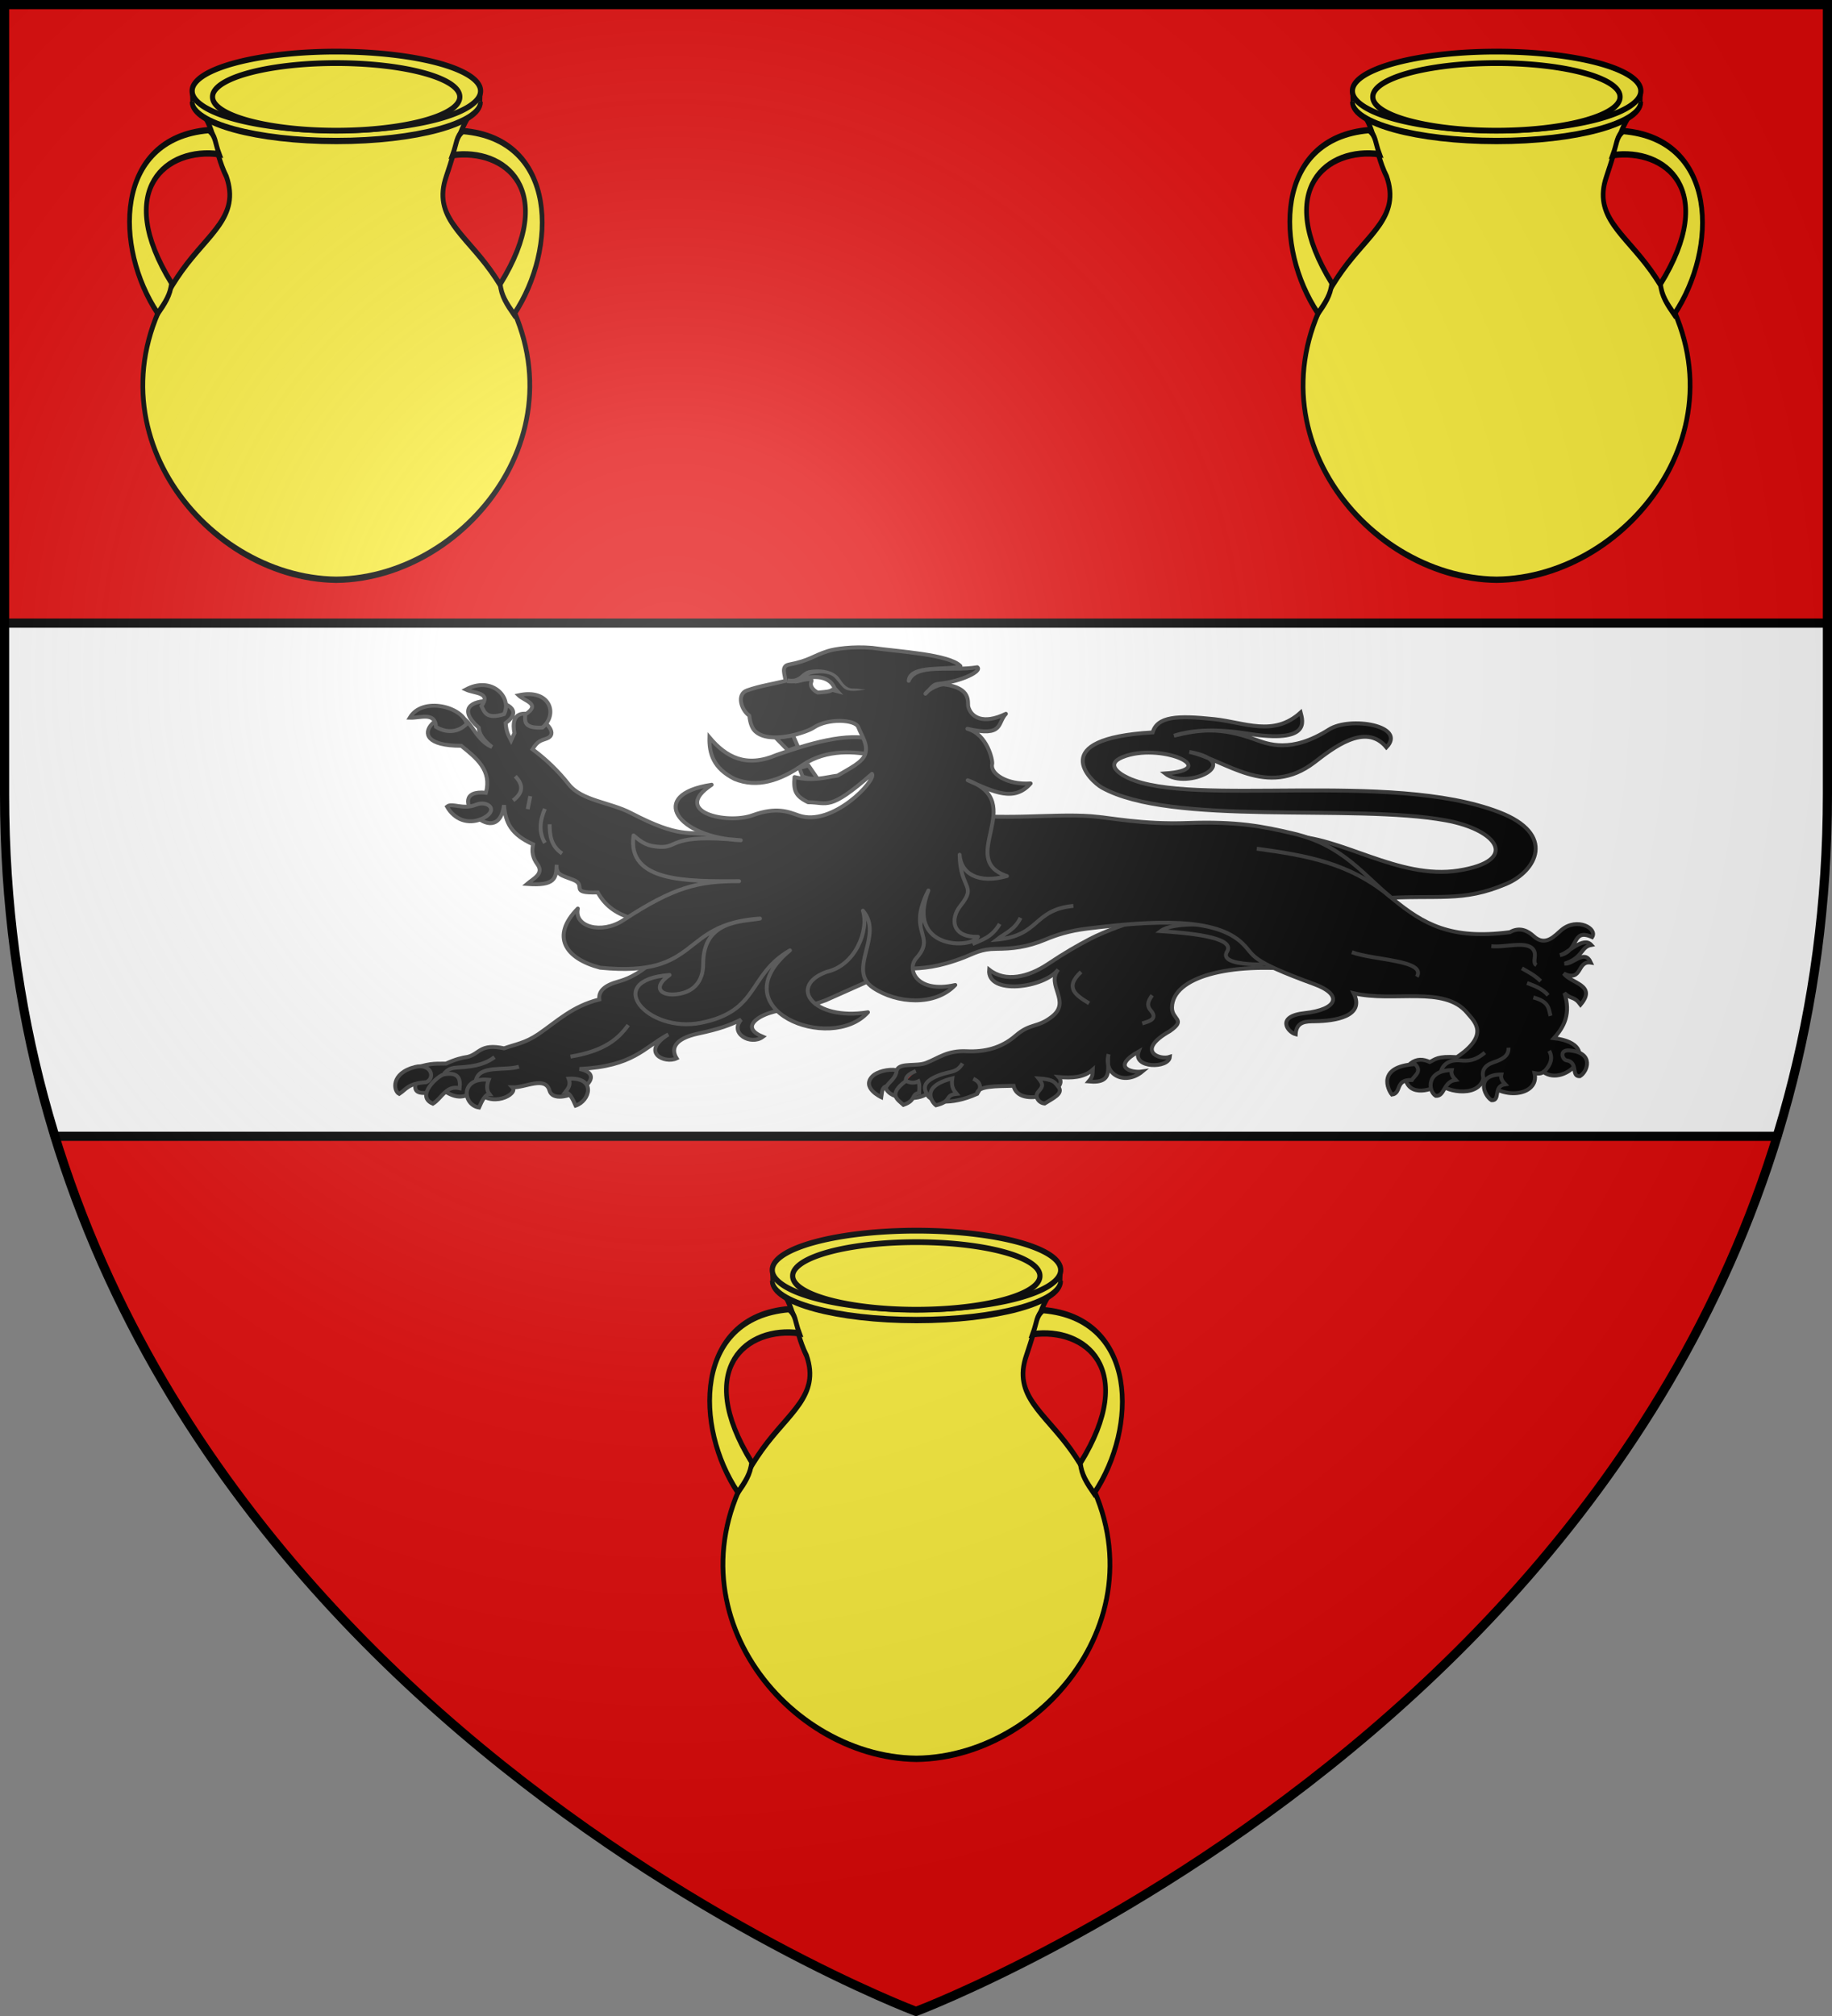
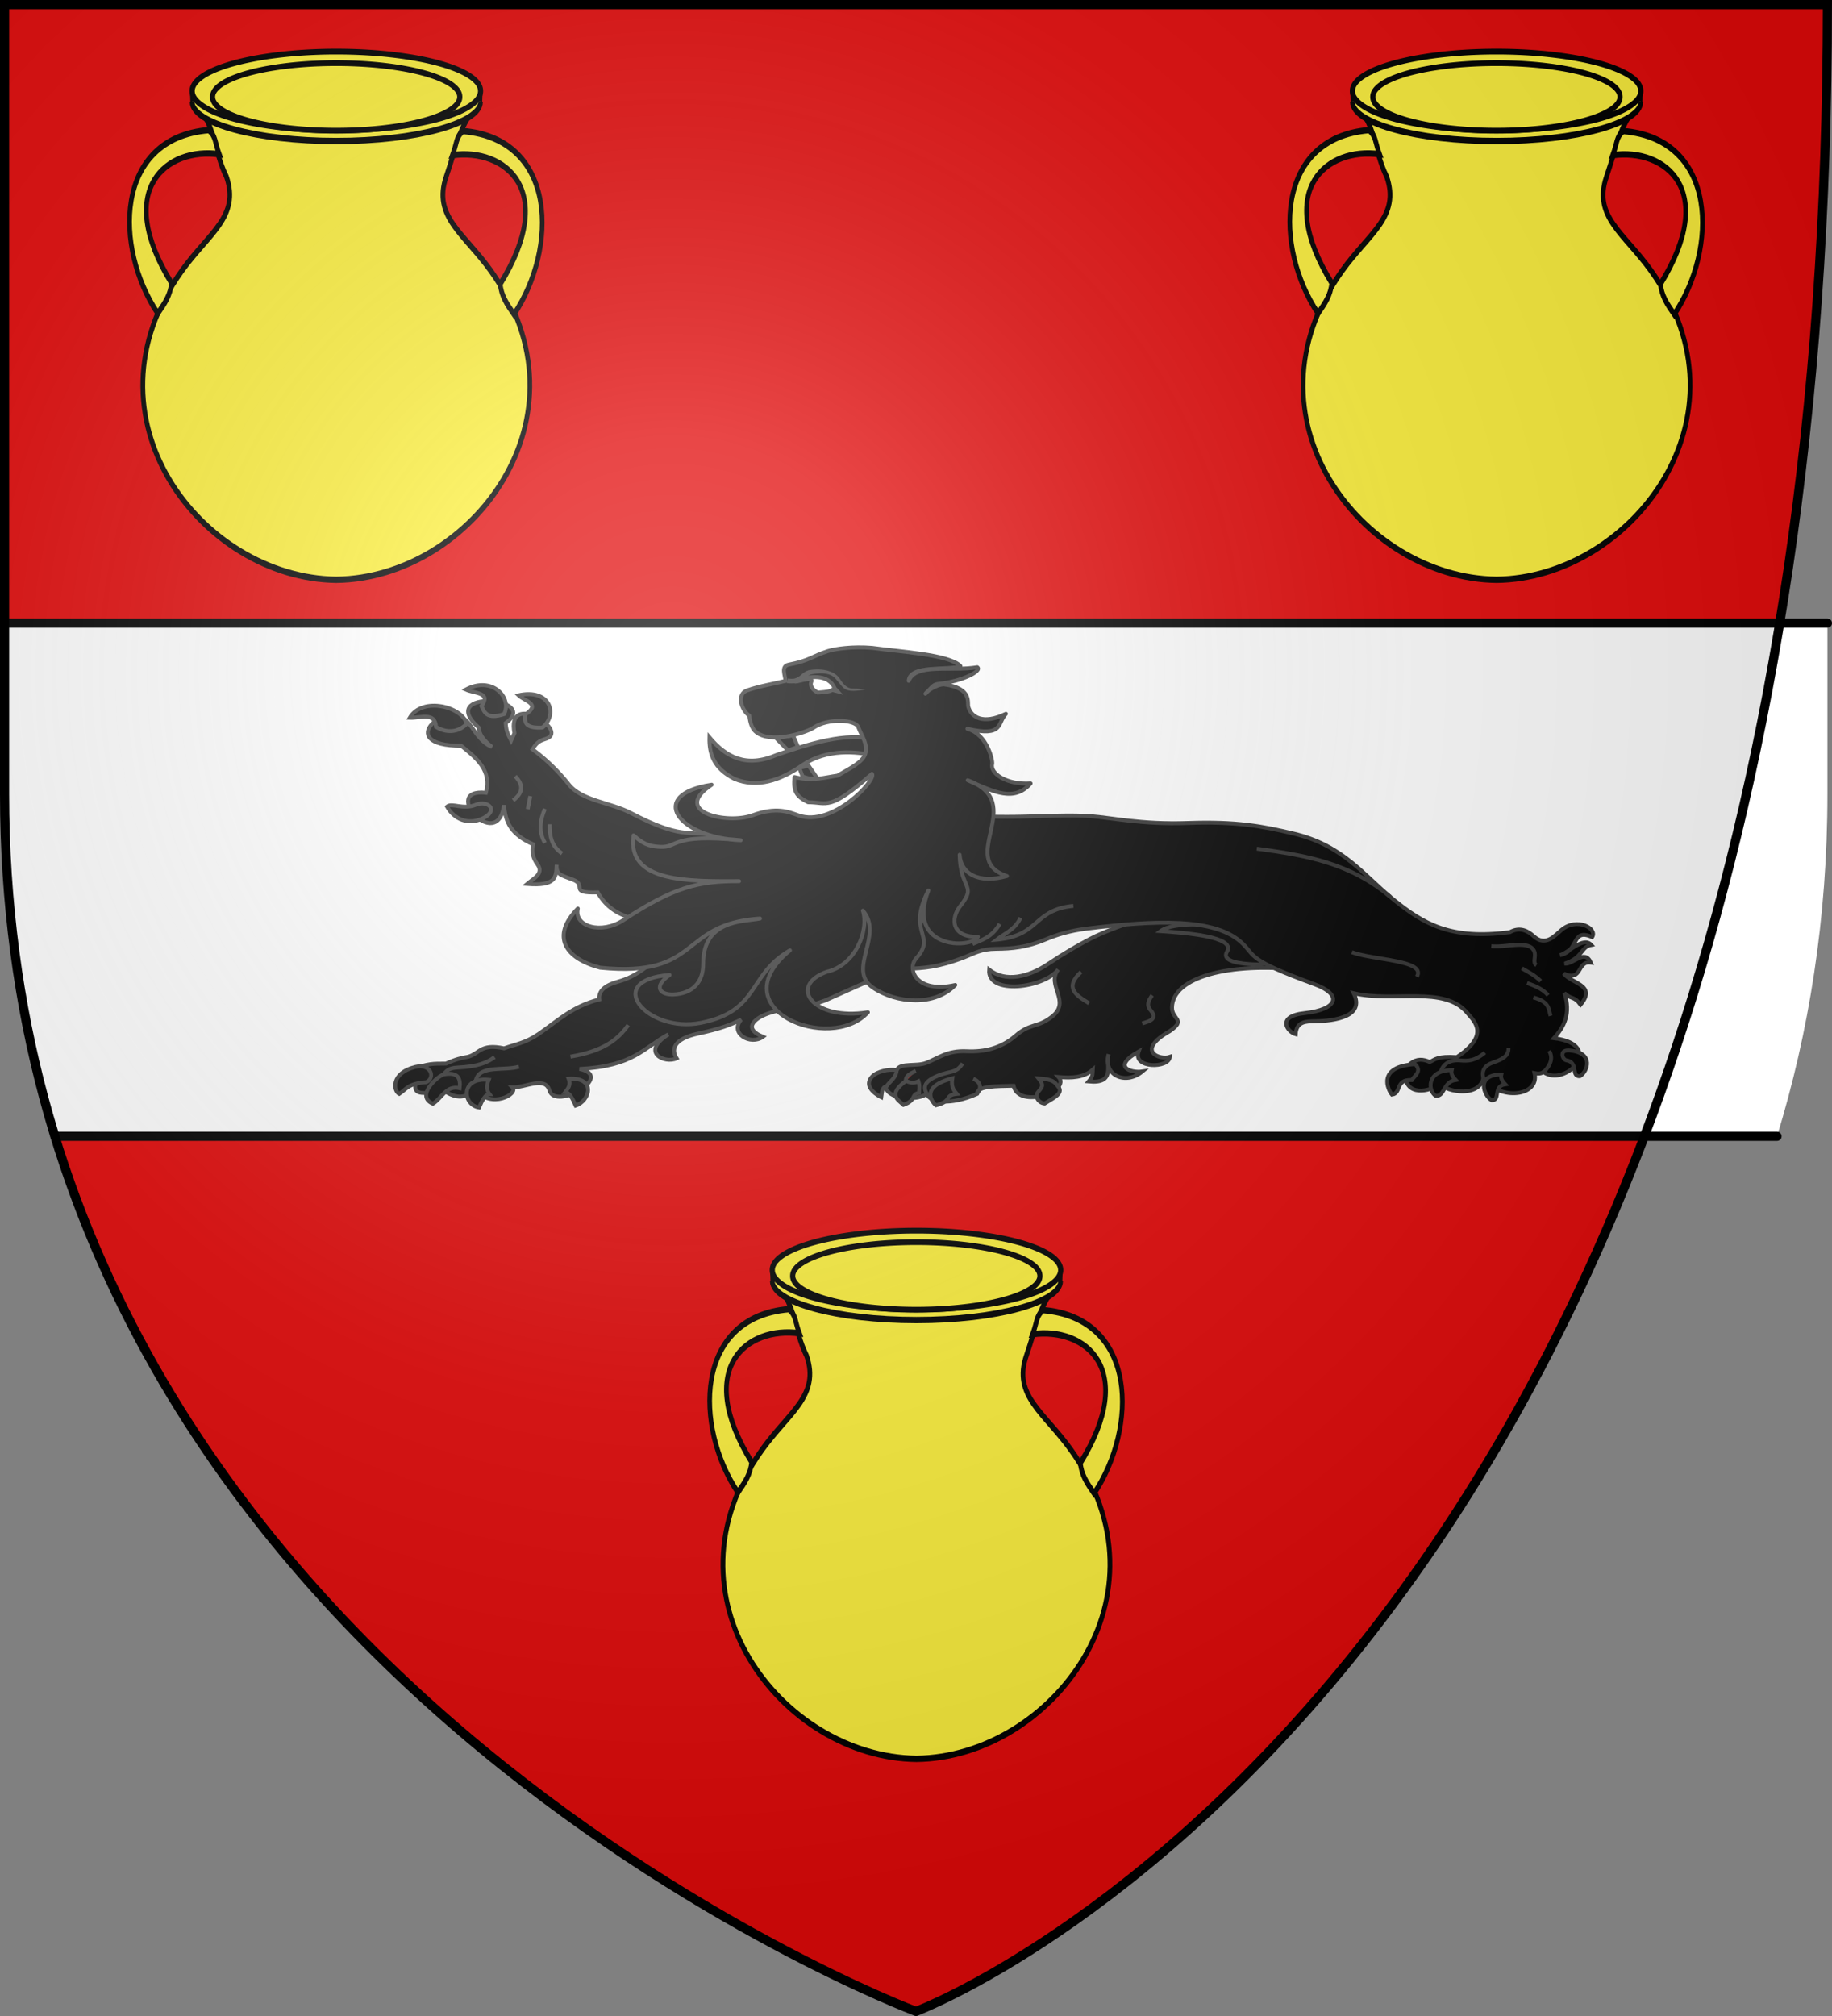
<svg xmlns="http://www.w3.org/2000/svg" xmlns:ns1="http://sodipodi.sourceforge.net/DTD/sodipodi-0.dtd" xmlns:ns2="http://www.inkscape.org/namespaces/inkscape" xmlns:xlink="http://www.w3.org/1999/xlink" width="600" height="660" viewBox="0 0 600 660" id="svg2" ns1:version="0.32" ns2:version="0.46" ns1:docname="Blason_ville_fr_tuffe-A.svg" ns2:output_extension="org.inkscape.output.svg.inkscape" version="1.0">
  <rect x="0" y="0" width="600" height="660" fill="#808080" stroke="none" />
  <ns1:namedview ns2:window-height="977" ns2:window-width="1280" ns2:pageshadow="2" ns2:pageopacity="0.0" guidetolerance="10.0" gridtolerance="10.0" objecttolerance="10.0" borderopacity="1.0" bordercolor="#666666" pagecolor="#ffffff" id="base" showgrid="false" ns2:zoom="1.1621212" ns2:cx="300" ns2:cy="330" ns2:window-x="-4" ns2:window-y="-4" ns2:current-layer="layer3" ns2:object-nodes="true" ns2:window-maximized="1" />
  <defs id="defs4">
    <radialGradient id="Gradient1" gradientUnits="userSpaceOnUse" cx="-80" cy="-80" r="405">
      <stop style="stop-color:#fff;stop-opacity:0.31" offset="0" id="stop7" />
      <stop style="stop-color:#fff;stop-opacity:0.25" offset="0.19" id="stop9" />
      <stop style="stop-color:#6b6b6b;stop-opacity:0.125" offset="0.6" id="stop11" />
      <stop style="stop-color:#000;stop-opacity:0.125" offset="1" id="stop13" />
    </radialGradient>
    <clipPath id="shield_cut">
-       <path id="shield" d="M -298.5,-298.5 L 298.5,-298.5 L 298.5,-40 C 298.5,246.31 0,358.5 0,358.5 C 0,358.5 -298.5,246.31 -298.5,-40 L -298.5,-298.5 z" />
+       <path id="shield" d="M -298.5,-298.5 L 298.5,-298.5 C 298.5,246.31 0,358.5 0,358.5 C 0,358.5 -298.5,246.31 -298.5,-40 L -298.5,-298.5 z" />
    </clipPath>
    <radialGradient ns2:collect="always" xlink:href="#Gradient1" id="radialGradient14436" gradientUnits="userSpaceOnUse" cx="-80" cy="-80" r="405" />
    <radialGradient ns2:collect="always" xlink:href="#Gradient1" id="radialGradient14718" gradientUnits="userSpaceOnUse" cx="-80" cy="-80" r="405" />
    <radialGradient r="300" fy="226.331" fx="221.445" cy="226.331" cx="221.445" gradientTransform="matrix(1.353,0,0,1.349,-77.629,-85.747)" gradientUnits="userSpaceOnUse" id="radialGradient3163" xlink:href="#linearGradient2893" ns2:collect="always" />
    <linearGradient id="linearGradient2893">
      <stop id="stop2895" offset="0" style="stop-color:white;stop-opacity:0.314;" />
      <stop style="stop-color:white;stop-opacity:0.251;" offset="0.19" id="stop2897" />
      <stop id="stop2901" offset="0.6" style="stop-color:#6b6b6b;stop-opacity:0.125;" />
      <stop id="stop2899" offset="1" style="stop-color:black;stop-opacity:0.125;" />
    </linearGradient>
    <radialGradient ns2:collect="always" xlink:href="#linearGradient2893" id="radialGradient15333" gradientUnits="userSpaceOnUse" gradientTransform="matrix(1.353,0,0,1.349,-77.629,-85.747)" cx="221.445" cy="226.331" fx="221.445" fy="226.331" r="300" />
  </defs>
  <g id="layer4" ns2:label="Fond écu" ns2:groupmode="layer" transform="translate(300,300)">
    <use xlink:href="#shield" id="use18" style="fill:#e20909" x="0" y="0" width="600" height="660" />
    <path style="fill:#ffffff" d="M 1.5 204 L 1.5 260 C 1.5 300.817 7.596 338.081 18 372 L 582 372 C 592.404 338.081 598.5 300.817 598.5 260 L 598.5 204 L 1.5 204 z " transform="translate(-300,-300)" id="path12078" />
  </g>
  <g id="layer3" ns2:label="Meubles" ns2:groupmode="layer" transform="translate(300,300)">
    <path style="opacity:1;fill:none;fill-opacity:1;fill-rule:nonzero;stroke:#000000;stroke-width:3;stroke-linecap:round;stroke-linejoin:round;stroke-miterlimit:4;stroke-dasharray:none;stroke-dashoffset:0;stroke-opacity:1" d="M 1.5,204 L 598.5,204" id="path14986" transform="translate(-300,-300)" />
    <path style="opacity:1;fill:none;fill-opacity:1;fill-rule:nonzero;stroke:#000000;stroke-width:3;stroke-linecap:round;stroke-linejoin:round;stroke-miterlimit:4;stroke-dasharray:none;stroke-dashoffset:0;stroke-opacity:1" d="M 18,372 L 582,372" id="path14989" transform="translate(-300,-300)" />
    <g id="g15346" transform="matrix(0.512,0,0,0.691,212.582,-17.025)">
      <path style="fill:#fcef3c;fill-opacity:1;stroke:#000000;stroke-width:3;stroke-miterlimit:4;stroke-dasharray:none;stroke-opacity:1;display:inline" d="M -506.939,193.513 L -506.739,198.043 C -492.307,205.724 -494.046,219.631 -485.177,232.85 C -476.469,251.615 -496.488,259.576 -513.586,277.252 C -580.838,346.778 -500.994,423.037 -414.908,423.782 C -328.823,423.037 -248.978,346.778 -316.231,277.252 C -333.329,259.576 -353.348,251.615 -344.64,232.85 C -337.779,218.066 -334.971,205.402 -323.139,198.076 L -322.939,193.513 L -414.908,192.696 L -506.939,193.513 z" id="path5446" ns1:nodetypes="cccscsscccc" />
      <g id="g4542" transform="matrix(0.9,0,0,0.9,-817.506,75.122)" style="stroke-width:3.333;stroke-miterlimit:4;stroke-dasharray:none">
        <path ns1:nodetypes="csc" id="path4933" d="M 549.815,135.75 C 549.815,147.163 503.903,156.425 447.332,156.425 C 390.761,156.425 344.849,147.163 344.849,135.75" style="fill:#fcef3c;fill-opacity:1;stroke:#000000;stroke-width:3.333;stroke-miterlimit:4;stroke-dasharray:none;stroke-opacity:1;display:inline" />
        <path transform="matrix(1.191,0,0,0.981,-737.373,-148.882)" d="M 1080.782,284.394 A 86.05,21.082 0 1 1 908.683,284.394 A 86.05,21.082 0 1 1 1080.782,284.394 z" ns1:ry="21.082138" ns1:rx="86.049545" ns1:cy="284.39374" ns1:cx="994.73273" id="path4931" style="fill:#fcef3c;fill-opacity:1;stroke:#000000;stroke-width:3.084;stroke-miterlimit:4;stroke-dasharray:none;stroke-opacity:1;display:inline" ns1:type="arc" />
        <path ns1:type="arc" style="fill:#fcef3c;fill-opacity:1;stroke:#000000;stroke-width:3.597;stroke-miterlimit:4;stroke-dasharray:none;stroke-opacity:1;display:inline" id="path17631" ns1:cx="994.73273" ns1:cy="284.39374" ns1:rx="86.049545" ns1:ry="21.082138" d="M 1080.782,284.394 A 86.05,21.082 0 1 1 908.683,284.394 A 86.05,21.082 0 1 1 1080.782,284.394 z" transform="matrix(1.021,0,0,0.841,-568.404,-105.98)" />
      </g>
      <path style="fill:#fcef3c;fill-opacity:1;stroke:#000000;stroke-width:3;stroke-miterlimit:4;stroke-dasharray:none;stroke-opacity:1;display:inline" d="M -496.504,210.747 C -491.95,213.584 -492.672,216.448 -489.812,222.172 C -523.252,218.719 -557.539,238.59 -520.337,283.194 C -521.005,288.814 -524.505,292.624 -529.121,297.599 C -556.979,266.74 -557.306,214.508 -496.504,210.747 z" id="path5454" ns1:nodetypes="ccccc" />
      <path ns1:nodetypes="ccccc" id="path4547" d="M -333.895,211.188 C -338.45,214.025 -337.728,216.889 -340.588,222.613 C -307.148,219.16 -272.861,239.031 -310.063,283.635 C -309.394,289.255 -305.895,293.065 -301.279,298.04 C -273.421,267.181 -273.094,214.949 -333.895,211.188 z" style="fill:#fcef3c;fill-opacity:1;stroke:#000000;stroke-width:3;stroke-miterlimit:4;stroke-dasharray:none;stroke-opacity:1;display:inline" />
    </g>
    <use x="0" y="0" xlink:href="#g15346" id="use15363" transform="translate(190,-386)" width="600" height="660" />
    <use x="0" y="0" xlink:href="#g15346" id="use15365" transform="translate(-190,-386)" width="600" height="660" />
    <g id="g15418">
-       <path style="fill:#000000;fill-opacity:1;stroke:#313131;stroke-width:1.276;stroke-miterlimit:4;stroke-dasharray:none;stroke-opacity:1;display:inline" d="M 122.198,-26.209 C 138.556,-26.631 157.861,-11.843 177.721,-15.007 C 197.702,-18.19 190.701,-28.3 173.465,-31.436 C 143.006,-36.978 83.667,-29.447 60.873,-42.163 C 57.084,-44.276 42.443,-58.212 77.511,-60.221 C 79.058,-65.471 85.554,-65.847 97.63,-64.566 C 107.665,-63.502 117.101,-58.683 125.971,-66.739 C 126.689,-63.891 129.354,-56.512 108.657,-59.814 C 99.086,-61.354 90.951,-61.215 84.475,-59.135 C 92.77,-61.213 99.861,-61.969 110.785,-57.998 C 115.344,-56.341 122.826,-53.275 135.273,-61.179 C 142.174,-65.561 160.869,-62.431 154.07,-55.333 C 147.171,-63.749 136.156,-54.748 130.517,-50.445 C 114.829,-38.473 101.501,-51.255 89.505,-53.84 C 108.108,-50.396 88.684,-41.159 81.573,-46.779 C 99.829,-48.041 81.278,-56.545 68.854,-52.576 C 61.529,-50.236 66.026,-46.91 69.517,-45.293 C 90.318,-35.651 155.253,-47.765 190.876,-34.152 C 209.866,-26.895 203.1,-14.783 193.39,-10.662 C 178.706,-4.43 171.378,-7.241 151.313,-5.842 L 122.198,-26.209 z" id="path7698" ns1:nodetypes="czsscscccsscsccsssscc" />
      <path style="fill:#000000;fill-opacity:1;stroke:#313131;stroke-width:1.276;stroke-linecap:butt;stroke-linejoin:miter;stroke-miterlimit:4;stroke-dasharray:none;stroke-opacity:1" d="M 125.911,17.513 C 102.648,15.003 84.062,19.818 83.844,29.783 C 83.753,33.924 88.7,33.649 83.144,37.56 C 71.725,44.018 79.783,47.161 83.144,45.996 C 82.811,49.859 70.847,49.838 72.918,44.246 C 63.911,49.295 70.427,51.356 74.129,50.789 C 68.528,55.436 61.189,51.951 63.084,45.121 C 62.171,48.731 65.426,54.928 56.528,54.048 C 57.907,52.449 57.794,52.013 57.894,50.189 C 54.963,52.822 50.948,52.982 46.694,52.598 C 50.883,57.175 33.64,63.232 31.944,55.474 C 26.196,55.616 20.113,55.452 19.925,58.158 C 11.386,61.926 4.449,61.038 3.535,58.074 C 1.109,60.217 -8.467,60.393 -9.962,56.045 C -8.962,54.458 -8.153,53.675 -6.18,50.105 C -4.963,47.905 0.155,49.17 3.262,47.996 C 7.396,46.434 10.122,43.852 16.647,44.162 C 22.417,44.437 27.918,43.145 32.598,39.089 C 37.515,34.827 39.671,36.614 44.509,32.851 C 50.978,27.819 42.513,22.588 46.575,17.405 C 41.996,23.499 23.216,25.925 23.96,17.443 C 29.334,21.723 36.922,19.813 43.181,15.624 C 48.719,11.917 53.026,9.464 57.074,7.352 C 67.068,2.137 87.491,-2.847 91.219,-6.835 L 125.911,17.513 z" id="path7728" ns1:nodetypes="csccccccccccccsssssccsscc" />
      <path style="fill:#000000;fill-opacity:1;stroke:#313131;stroke-width:1.276;stroke-linecap:butt;stroke-linejoin:miter;stroke-miterlimit:4;stroke-dasharray:none;stroke-opacity:1" d="M 74.091,35.059 C 76.41,34.326 79.33,33.634 76.846,30.753 C 75.325,28.99 76.212,27.472 77.347,25.832" id="path7734" ns1:nodetypes="csc" />
      <path style="fill:#000000;fill-opacity:1;stroke:#313131;stroke-width:1.276;stroke-linecap:butt;stroke-linejoin:miter;stroke-miterlimit:4;stroke-dasharray:none;stroke-opacity:1" d="M 54.057,18.186 C 48.392,23.45 52.584,25.946 56.687,28.468" id="path7736" ns1:nodetypes="cc" />
      <path style="fill:#000000;fill-opacity:1;stroke:#313131;stroke-width:1.276;stroke-linecap:butt;stroke-linejoin:miter;stroke-miterlimit:4;stroke-dasharray:none;stroke-opacity:1" d="M 3.535,58.074 C 2.389,56.063 2.442,54.104 7.103,52.196 C 11.371,50.448 13.178,51.469 15.242,48.153" id="path7730" ns1:nodetypes="csc" />
      <path style="fill:none;fill-opacity:1;stroke:#313131;stroke-width:1.276;stroke-linecap:butt;stroke-linejoin:miter;stroke-miterlimit:4;stroke-dasharray:none;stroke-opacity:1" d="M 19.925,58.158 C 19.925,58.158 22.9,54.983 18.748,53.162" id="path7732" ns1:nodetypes="cc" />
      <path style="fill:#e20909;fill-opacity:1;stroke:#313131;stroke-width:1.276;stroke-linecap:butt;stroke-linejoin:miter;stroke-miterlimit:4;stroke-dasharray:none;stroke-opacity:1" d="M -3.285,53.853 C -3.576,52.562 -2.257,51.522 -0.042,50.622" id="path7744" ns1:nodetypes="cc" />
      <path style="fill:#000000;fill-opacity:1;stroke:#313131;stroke-width:1.276;stroke-linecap:butt;stroke-linejoin:miter;stroke-miterlimit:4;stroke-dasharray:none;stroke-opacity:1" d="M -6.303,50.327 C -6.537,52.868 -8.446,53.938 -9.677,55.604 C -11.241,55.962 -11.11,57.748 -11.36,59.214 C -11.36,59.214 -18.123,56.061 -14.162,52.242 C -12.746,50.877 -9.229,49.887 -6.303,50.327 z" id="path7740" ns1:nodetypes="cccsc" />
      <path style="fill:#000000;fill-opacity:1;stroke:#313131;stroke-width:1.276;stroke-linecap:butt;stroke-linejoin:miter;stroke-miterlimit:4;stroke-dasharray:none;stroke-opacity:1" d="M -3.285,53.853 C -9.278,58.33 -6.077,59.88 -4.122,61.709 C 0.255,60.225 -1.741,58.233 1.004,57.818 C 1.004,56.569 1.299,55.425 0.795,53.999 C -0.565,54.665 -1.925,54.557 -3.285,53.853 z" id="path7742" ns1:nodetypes="ccccc" />
      <path style="fill:#000000;fill-opacity:1;stroke:#313131;stroke-width:1.276;stroke-linecap:butt;stroke-linejoin:miter;stroke-miterlimit:4;stroke-dasharray:none;stroke-opacity:1" d="M 11.884,53.045 C 11.429,56.057 12.457,56.99 13.349,58.111 C 9.074,58.553 12.121,60.464 6.549,61.856 C 5.4,61.038 1.089,55.741 11.884,53.045 z" id="path7746" ns1:nodetypes="cccc" />
      <path style="fill:#000000;fill-opacity:1;stroke:#313131;stroke-width:1.276;stroke-linecap:butt;stroke-linejoin:miter;stroke-miterlimit:4;stroke-dasharray:none;stroke-opacity:1" d="M 40.131,53.045 C 41.983,55.346 41.412,55.765 39.93,57.591 C 38.776,59.013 40.206,61.099 42.118,61.269 C 44.581,59.692 48.486,58.028 46.623,55.817 C 45.52,54.507 45.36,53.354 40.131,53.045 z" id="path7748" ns1:nodetypes="cscsc" />
      <path style="fill:#000000;fill-opacity:1;stroke:#313131;stroke-width:1.276;stroke-linecap:butt;stroke-linejoin:miter;stroke-miterlimit:4;stroke-dasharray:none;stroke-opacity:1" d="M -14.793,20.884 L -10.975,-7.39 L -78.818,6.786 C -86.464,16.449 -92.491,19.978 -97.44,21.325 C -102.162,22.61 -104.026,24.567 -103.717,27.199 C -112.565,29.408 -117.517,34.351 -123.594,38.506 C -128,41.519 -131.159,41.843 -134.893,43.206 C -142.792,41.519 -142.871,45.012 -146.819,45.996 C -148.661,46.266 -150.75,46.752 -153.933,48.199 C -156.673,48.311 -158.608,47.858 -163.558,49.52 C -160.727,52.068 -170.33,60.729 -155.151,56.832 C -152.189,58.476 -149.024,60.814 -144.099,56.716 C -139.348,63.184 -130.031,58.162 -132.173,55.982 C -128.044,56.132 -121.404,52.17 -120.037,57.01 C -118.181,63.582 -98.385,52.363 -110.203,49.961 C -92.483,49.065 -89.268,43.04 -81.12,38.653 C -90.398,44.534 -82.269,48.33 -78.4,46.479 C -80.156,43.673 -79.622,40.135 -71.286,38.36 C -64.335,36.879 -60.994,35.627 -57.267,33.807 C -61.18,38.362 -54.107,42.358 -50.153,39.431 C -57.347,36.455 -52.159,32.924 -47.807,31.583 C -40.387,29.296 -43.143,32.361 -29.648,27.493 L -14.793,20.884 z" id="path7750" ns1:nodetypes="cccscscccccccscccsccscc" />
      <path style="fill:#000000;fill-opacity:1;stroke:#313131;stroke-width:1.276;stroke-linecap:butt;stroke-linejoin:miter;stroke-miterlimit:4;stroke-dasharray:none;stroke-opacity:1" d="M -113.158,45.92 C -101.94,44.056 -97.427,40.035 -94.245,35.586" id="path7760" ns1:nodetypes="cc" />
      <path style="fill:#000000;fill-opacity:1;stroke:#313131;stroke-width:1.276;stroke-linecap:butt;stroke-linejoin:miter;stroke-miterlimit:4;stroke-dasharray:none;stroke-opacity:1" d="M -154.665,51.533 C -153.788,50.85 -153.343,49.637 -150.096,49.484 C -143.603,49.178 -140.636,47.975 -138.037,46.098" id="path7762" ns1:nodetypes="csc" />
      <path style="fill:#000000;fill-opacity:1;stroke:#313131;stroke-width:1.276;stroke-linecap:butt;stroke-linejoin:miter;stroke-miterlimit:4;stroke-dasharray:none;stroke-opacity:1" d="M -144.13,53.671 C -143.055,48.585 -134.806,50.633 -130.04,49.217" id="path7764" ns1:nodetypes="cc" />
      <path style="fill:#000000;fill-opacity:1;stroke:#313131;stroke-width:1.276;stroke-linecap:butt;stroke-linejoin:miter;stroke-miterlimit:4;stroke-dasharray:none;stroke-opacity:1" d="M -79.277,4.185 C -88.726,0.995 -98.902,1.789 -104.229,-7.831 C -114.016,-7.545 -107.526,-10.131 -112.307,-11.988 C -116.265,-13.526 -117.859,-13.548 -117.692,-16.902 C -117.828,-12.485 -118.123,-9.917 -127.386,-10.602 C -125.34,-12.346 -121.711,-13.958 -123.975,-17.028 C -125.622,-19.261 -125.895,-21.283 -125.411,-23.58 C -132.621,-26.833 -134.486,-30.694 -134.925,-36.431 C -137.06,-20.45 -156.077,-42.05 -140.849,-40.462 C -138.88,-47.767 -143.884,-51.809 -148.927,-55.833 C -171.828,-55.832 -152.745,-72.276 -146.234,-62.889 C -144.966,-61.469 -142.68,-56.984 -138.874,-55.455 C -141.822,-57.732 -143.106,-59.814 -143.183,-61.755 C -157.492,-74.487 -122.612,-71.854 -134.387,-63.267 C -134.133,-59.927 -133.297,-59.037 -132.592,-57.597 L -131.514,-59.991 C -134.273,-73.96 -113.701,-60.975 -120.923,-58.227 C -122.987,-57.511 -123.992,-57.375 -125.591,-54.699 C -121.147,-51.398 -117.164,-47.569 -113.743,-43.234 C -109.453,-37.798 -100.238,-37.415 -93.279,-33.785 C -77.126,-25.358 -74.742,-28.053 -67.071,-26.603 L -52.862,-11.209 L -79.277,4.185 z" id="path7768" ns1:nodetypes="ccsccsccccccccccccssccc" />
      <path style="fill:#000000;fill-opacity:1;stroke:#313131;stroke-width:1.276;stroke-linecap:butt;stroke-linejoin:miter;stroke-miterlimit:4;stroke-dasharray:none;stroke-opacity:1" d="M -119.992,-30.159 C -119.958,-26.593 -119.634,-23.108 -115.911,-20.577" id="path7778" ns1:nodetypes="cc" />
      <path style="fill:#000000;fill-opacity:1;stroke:#313131;stroke-width:1.276;stroke-linecap:butt;stroke-linejoin:miter;stroke-miterlimit:4;stroke-dasharray:none;stroke-opacity:1" d="M -121.54,-35.197 C -123.141,-31.476 -123.676,-27.755 -121.54,-24.035" id="path7780" ns1:nodetypes="cc" />
      <path style="fill:#000000;fill-opacity:1;stroke:#313131;stroke-width:1.276;stroke-linecap:butt;stroke-linejoin:miter;stroke-miterlimit:4;stroke-dasharray:none;stroke-opacity:1" d="M -131.252,-45.865 C -128.275,-42.808 -128.934,-40.23 -131.955,-37.963" id="path7782" ns1:nodetypes="cc" />
      <path style="fill:#000000;fill-opacity:1;stroke:#313131;stroke-width:1.276;stroke-linecap:butt;stroke-linejoin:miter;stroke-miterlimit:4;stroke-dasharray:none;stroke-opacity:1" d="M -126.326,-39.346 L -127.17,-35.098" id="path7784" />
      <path style="fill:#000000;fill-opacity:1;stroke:#313131;stroke-width:1.276;stroke-linecap:butt;stroke-linejoin:miter;stroke-miterlimit:4;stroke-dasharray:none;stroke-opacity:1" d="M 80.101,4.828 C 87.781,5.369 104.863,6.578 101.888,11.507 C 99.884,14.827 106.261,15.507 110.778,15.725 C 114.938,15.927 115.825,14.894 116.412,14.231 L 101.137,2.738 C 96.296,2.83 84.214,1.722 80.101,4.828 z" id="path7738" ns1:nodetypes="cssccc" />
      <path style="fill:#000000;fill-opacity:1;stroke:#313131;stroke-width:1.276;stroke-linecap:butt;stroke-linejoin:miter;stroke-miterlimit:4;stroke-dasharray:none;stroke-opacity:1" d="M 11.367,-33.842 C 27.893,-31.197 44.356,-33.724 57.279,-32.795 C 63.812,-32.325 73.998,-30.023 88.924,-30.559 C 105.108,-31.142 113.538,-29.486 123.625,-27.108 C 139.945,-23.261 146.616,-13.438 156.268,-5.595 C 166.232,2.502 175.128,7.743 194.515,5.172 C 197.83,3.316 200.47,4.821 202.276,6.481 C 206.218,10.106 209.306,6.188 211.455,4.414 C 216.549,0.21 223.278,3.988 221.447,6.785 C 214.516,3.706 217.352,11.356 210.892,12.712 C 213.766,11.954 218.524,6.445 221.166,9.353 C 217.643,10.003 218.524,13.539 212.44,15.478 C 215.275,15.812 218.949,10.541 221.025,15.132 C 216.363,14.406 218.382,21.61 212.158,18.738 C 214.589,22.017 223.108,22.448 217.647,28.912 C 215.404,25.915 214.786,27.414 212.37,25.109 C 214.536,31.738 212.343,36.124 208.921,39.877 C 226.187,42.023 212.584,56.267 205.473,50.94 C 204.879,51.458 203.933,51.607 202.588,51.335 C 204.329,58.965 191.17,60.497 185.84,53.015 C 184.023,60.1 171.643,56.787 171.906,54.595 C 170.738,56.145 162.486,59.564 160.506,53.904 C 160.159,52.185 161.204,50.14 161.914,48.174 C 164.025,46.53 166.136,46.7 168.247,47.681 C 170.103,46.857 170.655,45.681 177.114,46.1 C 188.106,38.741 182.813,34.353 180.562,31.629 C 173.037,22.521 156.403,28.266 143.336,25.158 C 147.194,32.798 137.156,34.256 130.669,34.345 C 127.877,34.383 124.59,34.291 124.336,38.593 C 121.704,37.903 117.8,32.708 127.291,31.678 C 138.162,30.498 139.891,25.639 130.458,22.195 C 108.734,14.264 111.211,13.101 107.024,8.958 C 98.212,0.238 77.979,1.307 55.935,4.019 C 50.216,4.723 46.02,6.064 42.424,7.575 C 36.316,10.143 31.419,10.61 26.238,10.638 C 21.27,10.664 19.006,12.17 15.824,13.404 C 7.096,16.787 2.08,16.965 -2.473,17.157 L 11.367,-33.842 z" id="path7786" ns1:nodetypes="csssscsscccccccccccccccccscscssssssscc" />
      <path style="fill:#000000;fill-opacity:1;stroke:#313131;stroke-width:1.276;stroke-linecap:butt;stroke-linejoin:miter;stroke-miterlimit:4;stroke-dasharray:none;stroke-opacity:1" d="M 188.418,9.757 C 193.117,10.334 200.93,7.545 202.51,11.494 C 203.171,13.148 201.818,15.163 203.192,15.978" id="path7796" ns1:nodetypes="csc" />
      <path style="fill:#000000;fill-opacity:1;stroke:#313131;stroke-width:1.276;stroke-linecap:butt;stroke-linejoin:miter;stroke-miterlimit:4;stroke-dasharray:none;stroke-opacity:1" d="M 202.196,26.551 C 207.547,27.969 207.163,30.364 207.812,32.582" id="path7798" ns1:nodetypes="cc" />
      <path style="fill:#000000;fill-opacity:1;stroke:#313131;stroke-width:1.276;stroke-linecap:butt;stroke-linejoin:miter;stroke-miterlimit:4;stroke-dasharray:none;stroke-opacity:1" d="M 200.117,21.82 C 202.721,22.774 205.302,23.756 207.026,25.841" id="path7800" ns1:nodetypes="cc" />
      <path style="fill:#000000;fill-opacity:1;stroke:#313131;stroke-width:1.276;stroke-linecap:butt;stroke-linejoin:miter;stroke-miterlimit:4;stroke-dasharray:none;stroke-opacity:1" d="M 198.432,17.011 C 200.429,18.182 202.333,19.032 204.611,21.189" id="path7802" ns1:nodetypes="cc" />
      <path style="fill:#000000;fill-opacity:1;stroke:#313131;stroke-width:1.276;stroke-linecap:butt;stroke-linejoin:miter;stroke-miterlimit:4;stroke-dasharray:none;stroke-opacity:1" d="M 185.907,53.16 C 185.099,50.688 186.129,48.828 188.996,47.839 C 191.726,46.896 194.199,45.892 194.051,42.99" id="path7804" ns1:nodetypes="csc" />
      <path style="fill:#000000;fill-opacity:1;stroke:#313131;stroke-width:1.276;stroke-linecap:butt;stroke-linejoin:miter;stroke-miterlimit:4;stroke-dasharray:none;stroke-opacity:1" d="M 171.865,50.953 C 172.395,48.82 174.274,46.774 178.38,47.168 C 180.698,47.391 183.108,47.332 186.3,44.606" id="path7806" ns1:nodetypes="csc" />
      <path style="fill:#000000;fill-opacity:1;stroke:#313131;stroke-width:1.276;stroke-linecap:butt;stroke-linejoin:miter;stroke-miterlimit:4;stroke-dasharray:none;stroke-opacity:1" d="M 205.566,51.071 C 206.517,49.961 209.276,47.206 207.363,44.015" id="path7808" ns1:nodetypes="cc" />
      <path style="fill:#000000;fill-opacity:1;stroke:#313131;stroke-width:1.276;stroke-linecap:butt;stroke-linejoin:miter;stroke-miterlimit:4;stroke-dasharray:none;stroke-opacity:1" d="M 142.743,11.738 C 149.902,14.397 167.28,14.298 164.031,19.766" id="path7810" ns1:nodetypes="cc" />
      <path style="fill:#000000;fill-opacity:1;stroke:#313131;stroke-width:1.276;stroke-linecap:butt;stroke-linejoin:miter;stroke-miterlimit:4;stroke-dasharray:none;stroke-opacity:1" d="M 111.606,-22.158 C 128.119,-19.905 142.155,-17.443 155.323,-6.386" id="path7812" ns1:nodetypes="cc" />
      <path style="fill:#000000;fill-opacity:1;stroke:#313131;stroke-width:1.276;stroke-linecap:butt;stroke-linejoin:miter;stroke-miterlimit:4;stroke-dasharray:none;stroke-opacity:1" d="M 51.554,-3.426 C 38.309,-2.174 40.671,6.36 26.454,7.613 C 29.155,5.497 32.302,4.474 34.238,0.476" id="path7814" ns1:nodetypes="ccc" />
      <path style="fill:#000000;fill-opacity:1;stroke:#313131;stroke-width:1.276;stroke-linecap:butt;stroke-linejoin:miter;stroke-miterlimit:4;stroke-dasharray:none;stroke-opacity:1" d="M 18.51,9.062 L 18.51,9.062 C 21.578,7.661 24.741,6.99 27.407,2.483" id="path7816" ns1:nodetypes="ccc" />
      <path style="fill:#000000;fill-opacity:1;stroke:#313131;stroke-width:1.276;stroke-linecap:butt;stroke-linejoin:miter;stroke-miterlimit:4;stroke-dasharray:none;stroke-opacity:1" d="M 155.862,58.349 C 159.132,57.928 156.773,53.353 162.385,53.573 C 163.251,52.148 165.847,50.793 163.462,48.372 C 150.745,49.158 154.632,56.894 155.862,58.349 z" id="path7788" ns1:nodetypes="cccc" />
      <path style="fill:#000000;fill-opacity:1;stroke:#313131;stroke-width:1.276;stroke-linecap:butt;stroke-linejoin:miter;stroke-miterlimit:4;stroke-dasharray:none;stroke-opacity:1" d="M 170.226,58.768 C 173.26,58.958 172.592,54.165 176.726,53.554 C 175.814,52.609 175.134,51.604 175.449,50.336 C 166.953,50.423 167.735,57.28 170.226,58.768 z" id="path7790" ns1:nodetypes="cccc" />
      <path ns1:nodetypes="cccc" id="path7792" d="M 188.506,60.194 C 191.54,60.383 188.841,55.591 192.975,54.98 C 192.064,54.035 191.384,53.029 191.699,51.762 C 183.202,51.849 186.015,58.706 188.506,60.194 z" style="fill:#000000;fill-opacity:1;stroke:#313131;stroke-width:1.276;stroke-linecap:butt;stroke-linejoin:miter;stroke-miterlimit:4;stroke-dasharray:none;stroke-opacity:1" />
      <path style="fill:#000000;fill-opacity:1;stroke:#313131;stroke-width:1.276;stroke-linecap:butt;stroke-linejoin:miter;stroke-miterlimit:4;stroke-dasharray:none;stroke-opacity:1" d="M 217.436,52.333 C 214.402,52.522 217.101,47.729 212.967,47.119 C 211.684,46.84 210.486,43.49 214.244,43.901 C 222.218,44.773 219.927,50.845 217.436,52.333 z" id="path7794" ns1:nodetypes="ccsc" />
      <path style="fill:#000000;fill-opacity:1;stroke:#313131;stroke-width:1.276;stroke-linecap:butt;stroke-linejoin:miter;stroke-miterlimit:4;stroke-dasharray:none;stroke-opacity:1" d="M -160.377,54.295 C -157.243,52.816 -158.909,47.994 -164.058,49.306 C -172.087,51.351 -171.17,57.205 -169.263,58.125 C -166.963,56.655 -166.407,54.674 -160.377,54.295 z" id="path7752" ns1:nodetypes="cscc" />
      <path style="fill:#000000;fill-opacity:1;stroke:#313131;stroke-width:1.276;stroke-linecap:butt;stroke-linejoin:miter;stroke-miterlimit:4;stroke-dasharray:none;stroke-opacity:1" d="M -158.219,61.333 C -164.118,58.865 -156.545,52.057 -154.538,51.711 C -149.956,50.922 -149.091,53.023 -149.461,56.255 C -153.89,55.192 -155.328,59.588 -158.219,61.333 z" id="path7754" ns1:nodetypes="cscc" />
      <path style="fill:#000000;fill-opacity:1;stroke:#313131;stroke-width:1.276;stroke-linecap:butt;stroke-linejoin:miter;stroke-miterlimit:4;stroke-dasharray:none;stroke-opacity:1" d="M -139.941,53.493 C -149.46,52.585 -148.472,61.753 -143.114,62.58 C -142.095,60.263 -141.04,58.192 -139.687,58.215 C -140.548,57.076 -140.771,55.58 -139.941,53.493 z" id="path7756" ns1:nodetypes="cccc" />
      <path ns1:nodetypes="cccc" id="path7758" d="M -113.754,53.137 C -104.489,52.674 -106.873,60.505 -111.469,61.956 C -112.488,59.639 -113.543,57.568 -114.896,57.591 C -114.036,56.453 -112.924,55.224 -113.754,53.137 z" style="fill:#000000;fill-opacity:1;stroke:#313131;stroke-width:1.276;stroke-linecap:butt;stroke-linejoin:miter;stroke-miterlimit:4;stroke-dasharray:none;stroke-opacity:1" />
      <path style="fill:#000000;fill-opacity:1;stroke:#313131;stroke-width:1.276;stroke-linecap:butt;stroke-linejoin:miter;stroke-miterlimit:4;stroke-dasharray:none;stroke-opacity:1" d="M -157.184,-62.007 C -157.516,-67.09 -162.397,-64.875 -165.801,-65.03 C -161.659,-72.015 -148.6,-68.687 -147.132,-63.015 C -150.883,-59.308 -155.114,-60.753 -157.184,-62.007 z" id="path7770" ns1:nodetypes="cccc" />
      <path style="fill:#000000;fill-opacity:1;stroke:#313131;stroke-width:1.276;stroke-linecap:butt;stroke-linejoin:miter;stroke-miterlimit:4;stroke-dasharray:none;stroke-opacity:1" d="M -144.08,-36.557 C -148.442,-34.794 -151.943,-37.316 -153.594,-35.927 C -151.127,-31.592 -146.638,-30.035 -142.285,-31.895 C -139.557,-33.06 -138.664,-34.665 -139.413,-35.801 C -140.023,-36.726 -141.926,-37.427 -144.08,-36.557 z" id="path7772" ns1:nodetypes="ccsss" />
      <path ns1:nodetypes="cccc" id="path7774" d="M -142.309,-68.865 C -138.975,-73.384 -144.601,-72.926 -147.438,-74.256 C -138.875,-78.851 -132.148,-71.638 -134.917,-66.21 C -140.806,-64.317 -141.41,-67.053 -142.309,-68.865 z" style="fill:#000000;fill-opacity:1;stroke:#313131;stroke-width:1.276;stroke-linecap:butt;stroke-linejoin:miter;stroke-miterlimit:4;stroke-dasharray:none;stroke-opacity:1" />
      <path style="fill:#000000;fill-opacity:1;stroke:#313131;stroke-width:1.276;stroke-linecap:butt;stroke-linejoin:miter;stroke-miterlimit:4;stroke-dasharray:none;stroke-opacity:1" d="M -127.988,-66.081 C -122.653,-69.527 -128.162,-70.448 -130.18,-72.378 C -119.895,-74.64 -117.087,-66.248 -122.334,-61.812 C -128.791,-61.446 -128.025,-64.162 -127.988,-66.081 z" id="path7776" ns1:nodetypes="cccc" />
      <path ns1:nodetypes="ccccccc" id="path3835" d="M -67.653,-58.606 C -67.787,-53.337 -66.376,-48.456 -59.396,-44.973 C -52.078,-41.995 -44.616,-44.35 -37.106,-49.561 C -29.168,-54.92 -19.619,-53.98 -13.59,-52.651 C -12.598,-55.129 -13.816,-56.136 -13.545,-57.796 C -22.558,-60.53 -35.681,-56.286 -45.671,-52.842 C -55.672,-48.575 -62.228,-52.15 -67.653,-58.606 z" style="fill:#000000;fill-opacity:1;stroke:#313131;stroke-width:1.276;stroke-miterlimit:4;stroke-dasharray:none;stroke-opacity:1" />
      <path id="path3881" d="M -32.149,-44.939 L -35.222,-49.391 L -38.214,-48.597 L -37.132,-45.759 C -34.332,-44.83 -34.519,-45.207 -32.149,-44.939 z" style="fill:#000000;fill-opacity:1;stroke:#313131;stroke-width:1.276;stroke-miterlimit:4;stroke-dasharray:none;stroke-opacity:1" ns1:nodetypes="ccccc" />
      <path style="fill:#000000;fill-opacity:1;stroke:#313131;stroke-width:1.276;stroke-miterlimit:4;stroke-dasharray:none;stroke-opacity:1" d="M -45.92,-58.457 L -40.291,-59.243 L -38.637,-55.465 L -41.895,-54.318 L -45.92,-58.457 z" id="path3883" ns1:nodetypes="ccccc" />
      <path style="fill:#000000;fill-opacity:1;stroke:#313131;stroke-width:1.276;stroke-linejoin:round;stroke-miterlimit:4;stroke-dasharray:none;stroke-opacity:1" d="M -18.907,-61.964 C -19.912,-64.488 -28.892,-64.923 -33.505,-61.795 C -35.821,-60.224 -48.105,-56.081 -52.755,-60.693 C -53.728,-61.658 -54.338,-63.352 -54.592,-65.712 C -57.221,-67.496 -58.855,-72.715 -55.347,-73.963 C -51.186,-75.444 -46.955,-76.045 -42.76,-77.086 C -42.793,-78.871 -44.393,-81.893 -41.664,-82.42 C -34.768,-83.752 -33.873,-85.25 -28.877,-86.844 C -26.509,-87.599 -20.657,-88.437 -14.35,-87.898 C -5.883,-86.679 10.91,-85.804 14.556,-81.941 C 10.554,-80.373 -2.016,-82.513 -2.386,-77.115 C -0.084,-83.047 11.556,-80.094 20.064,-81.558 C 21.764,-80.36 15.079,-76.936 7.638,-76.162 C 5.625,-75.952 5.772,-75.566 3.09,-72.89 C 4.291,-74.552 7.821,-76.14 9.324,-75.933 C 18.409,-74.681 16.755,-69.978 17.129,-68.61 C 18.056,-65.218 21.935,-62.685 29.442,-66.31 C 26.5,-63.243 28.848,-58.648 16.821,-61.41 C 23.415,-59.601 25.207,-50.881 24.951,-49.889 C 24.151,-46.785 29.709,-42.982 37.538,-43.514 C 32.178,-37.447 25.813,-40.574 16.928,-44.554 C 36.862,-37.268 13.082,-18.763 29.797,-13.189 C 20.413,-10.552 14.677,-13.967 14.287,-20.178 C 14.459,-8.81 20.064,-10.319 14.594,-3.511 C 11.018,0.94 11.86,6.942 20.285,6.68 C 18.257,10.738 -3.433,10.874 4.061,-8.477 C -3.203,5.618 6.913,6.112 0.099,13.688 C -3.166,17.318 0.119,25.335 12.861,22.468 C 6.273,29.453 -6.293,28.603 -14.062,23.364 C -22.84,17.443 -10.381,6.261 -17.391,-1.865 C -15.312,4.596 -19.906,16.107 -29.242,18.154 C -42.146,22.846 -33.705,34.272 -15.74,31.4 C -27.935,44.945 -64.628,30.466 -41.279,11.123 C -55.205,19.151 -51.119,31.019 -70.465,34.855 C -88.094,38.35 -102.878,20.848 -80.706,19.19 C -86.126,22.979 -83.949,25.752 -79.41,25.565 C -73.277,25.312 -69.685,21.643 -69.7,15.572 C -69.737,1.054 -56.718,1.778 -51.089,0.715 C -77.919,2.489 -69.992,20.138 -103.435,16.808 C -114.892,13.823 -119.705,6.51 -110.76,-2.565 C -112.101,3.452 -102.958,5.918 -95.888,1.277 C -79.171,-9.697 -71.169,-11.557 -57.938,-11.514 C -74.508,-11.461 -94.732,-11.035 -92.505,-26.493 C -89.515,-23.895 -87.767,-22.962 -83.881,-22.747 C -77.664,-22.404 -80.654,-27.216 -57.383,-24.915 C -77.935,-25.705 -88.301,-39.877 -66.916,-43.088 C -80.346,-34.184 -61.936,-30.032 -53.507,-33.095 C -45.726,-35.923 -41.782,-34.229 -38.477,-33.056 C -27.404,-29.126 -12.801,-44.649 -14.409,-46.658 C -28.561,-34.27 -28.848,-37.365 -35.348,-37.36 C -39.506,-39.386 -40.173,-41.2 -39.784,-45.601 C -33.662,-44.134 -29.879,-45.522 -25.675,-46.077 C -21.786,-48.402 -17.443,-50.418 -16.617,-53.198 C -15.696,-56.297 -17.641,-58.78 -18.907,-61.964 z" id="path3885" ns1:nodetypes="csscscssccccscssccsccccsccscscccccscsscscsccsccssccccs" />
      <path d="M -39.673,-76.86 C -35.035,-78.941 -28.476,-79.342 -26.663,-74.684 L -25.768,-73.708 L -27.443,-74.14 C -28.354,-73.527 -29.655,-73.509 -30.826,-73.381 L -32.192,-73.271 C -33.948,-74.144 -34.805,-75.625 -34.305,-76.75 C -33.439,-78.697 -38.326,-76.891 -39.673,-76.86 L -39.673,-76.86 z" style="fill:#ffffff;stroke:#313131;stroke-width:1.276;stroke-opacity:1" id="path3887" ns1:nodetypes="ccccccscc" />
      <path style="fill:#313131;fill-opacity:1;stroke:none;stroke-width:3;stroke-linecap:round;stroke-linejoin:round;stroke-miterlimit:4;stroke-dasharray:none;stroke-opacity:1" d="M -35.202,-80.561 C -37.419,-79.916 -37.752,-78.214 -40.067,-77.799 C -41.064,-77.716 -41.968,-77.862 -41.968,-77.862 L -42.356,-76.386 C -42.356,-76.386 -41.209,-76.195 -39.862,-76.308 C -37.135,-76.288 -36.516,-78.331 -34.486,-79.164 C -31.958,-79.746 -28.821,-79.896 -26.883,-78.348 C -24.942,-76.363 -24.093,-74.693 -22.76,-74.176 C -20.818,-73.423 -18.563,-74.062 -16.465,-74.227 L -18.543,-74.456 C -20.828,-74.868 -22.3,-73.607 -24.907,-77.725 C -26.886,-80.851 -31.916,-81.262 -35.202,-80.561 z" id="path3870" ns1:nodetypes="cccccccsccsc" />
    </g>
  </g>
  <g id="layer2" ns2:label="Reflet final" ns2:groupmode="layer" transform="translate(300,300)" ns1:insensitive="true">
    <use xlink:href="#shield" id="use22" style="fill:url(#Gradient1)" x="0" y="0" width="600" height="660" />
  </g>
  <g id="layer1" ns2:label="Contour final" ns2:groupmode="layer" transform="translate(300,300)" ns1:insensitive="true">
    <use xlink:href="#shield" style="fill:none;stroke:#000000;stroke-width:3" id="use25" x="0" y="0" width="600" height="660" />
  </g>
</svg>